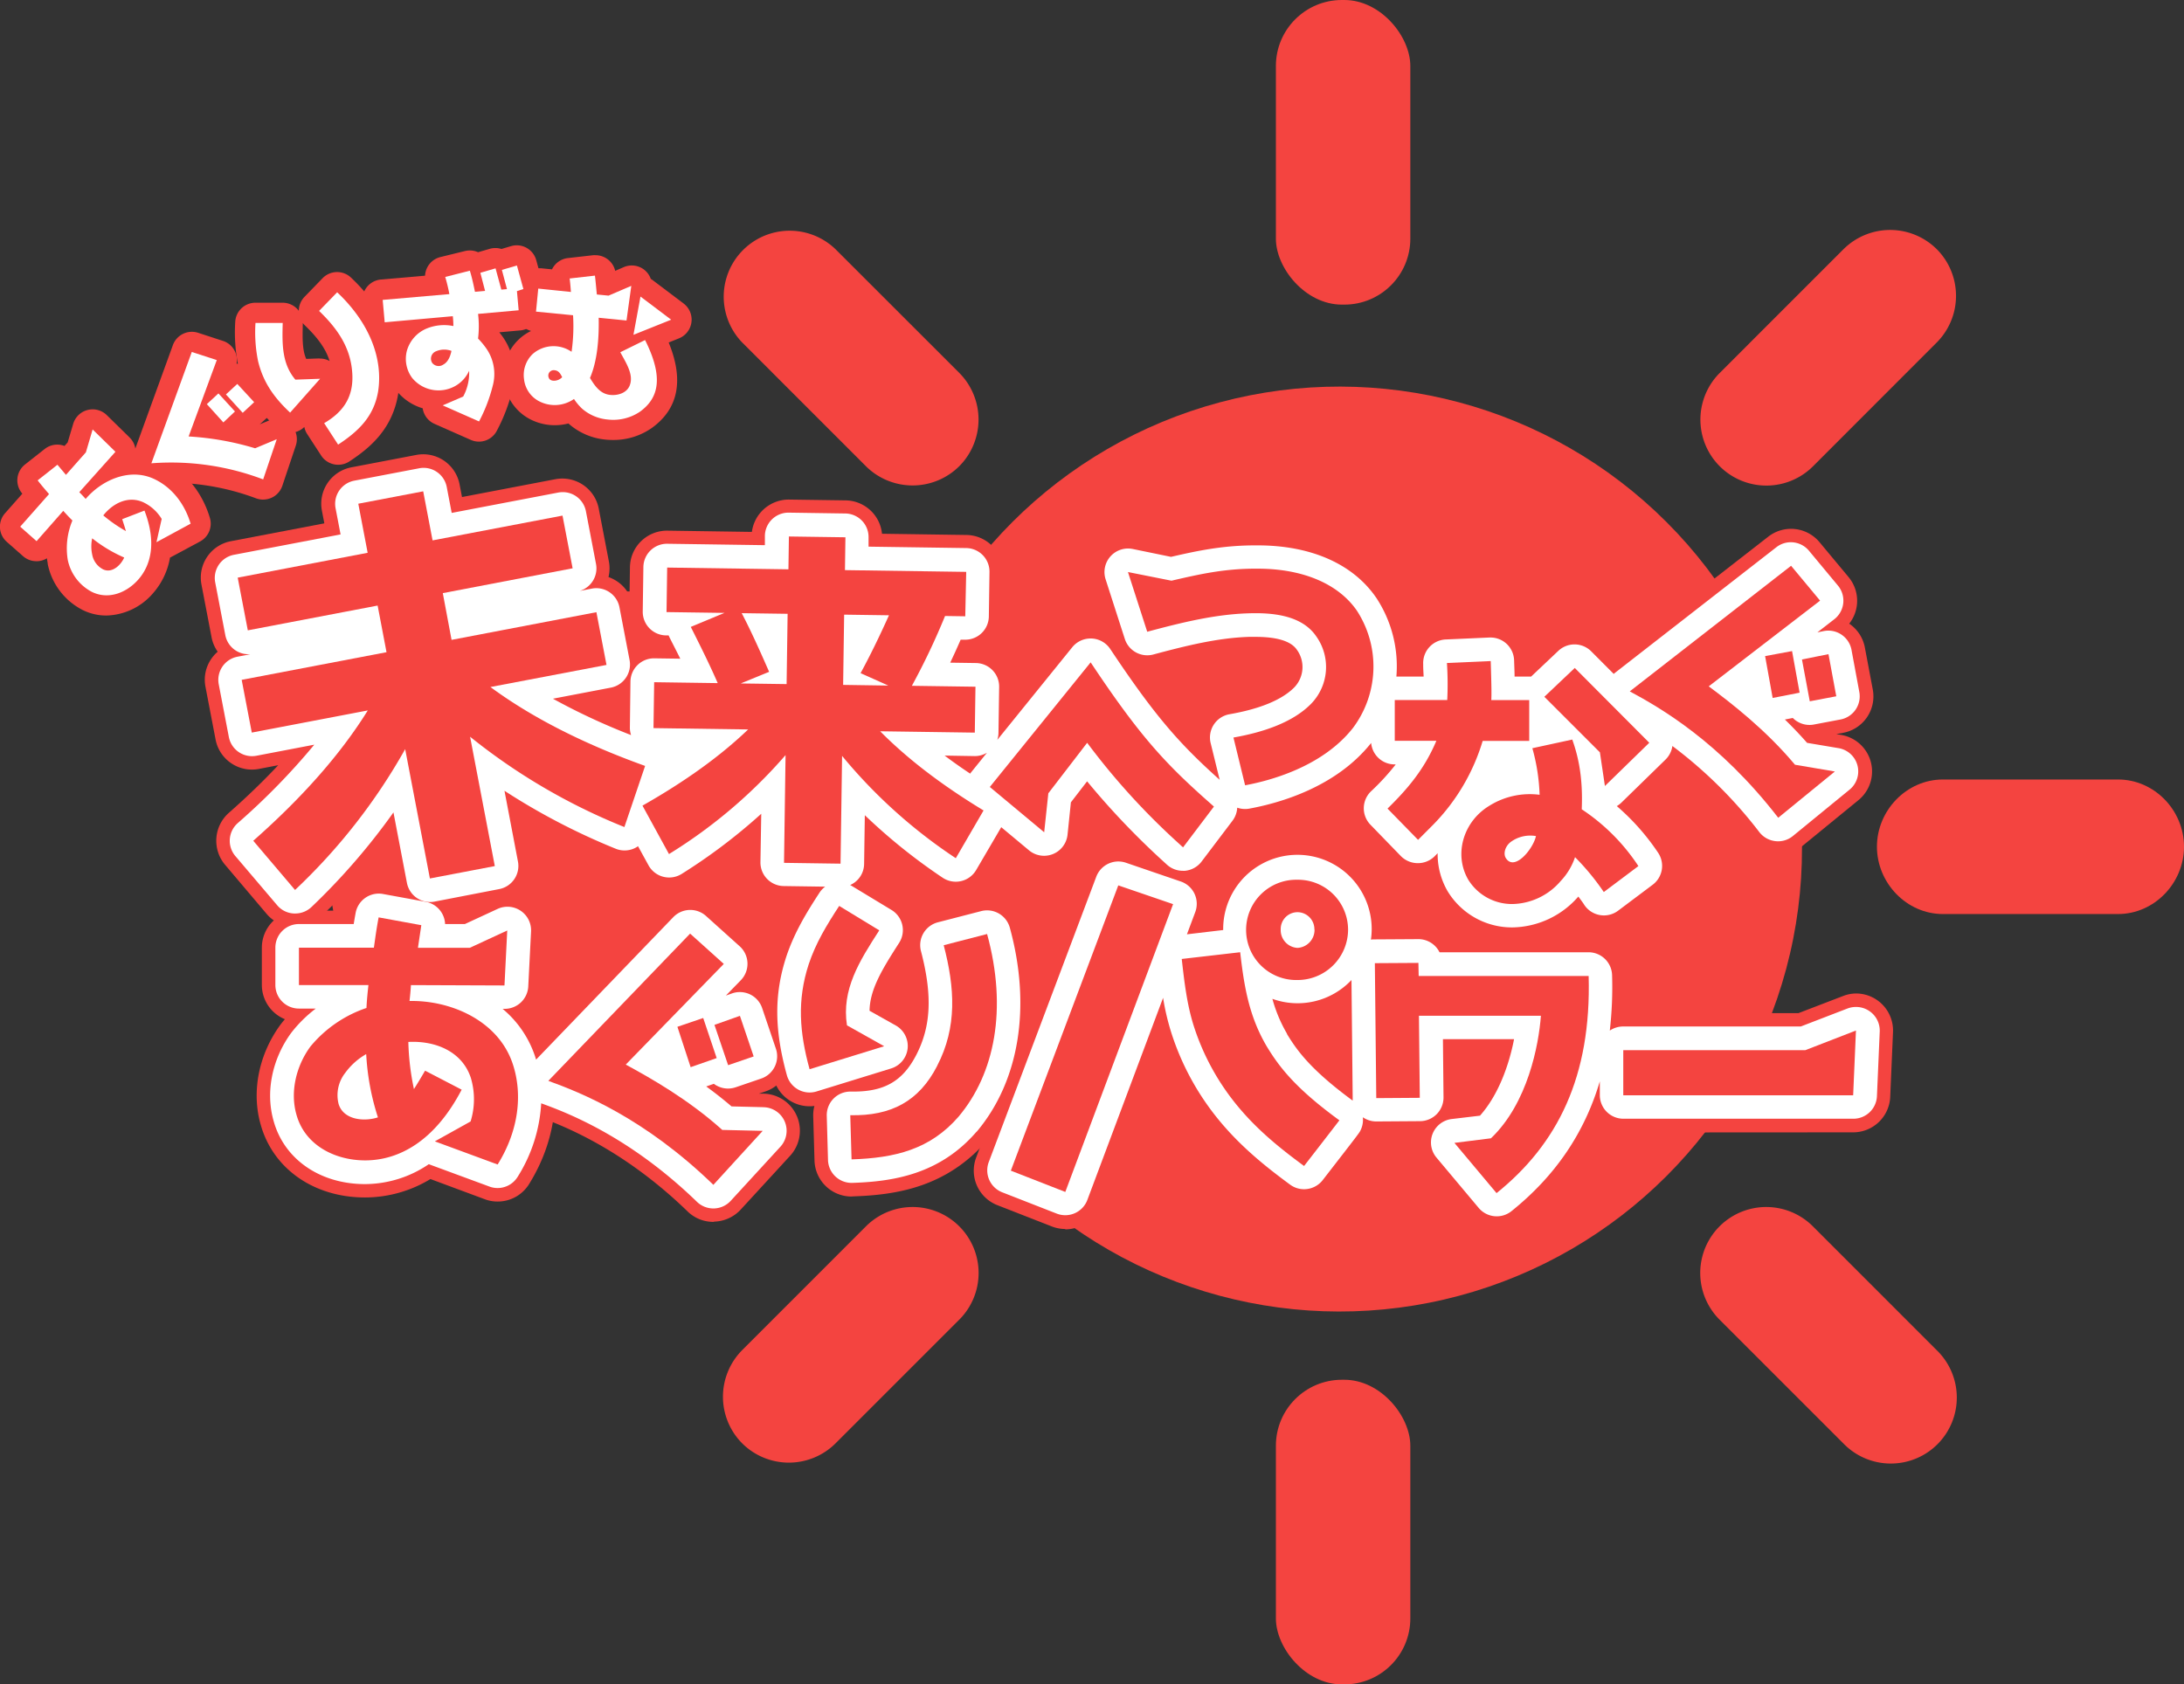
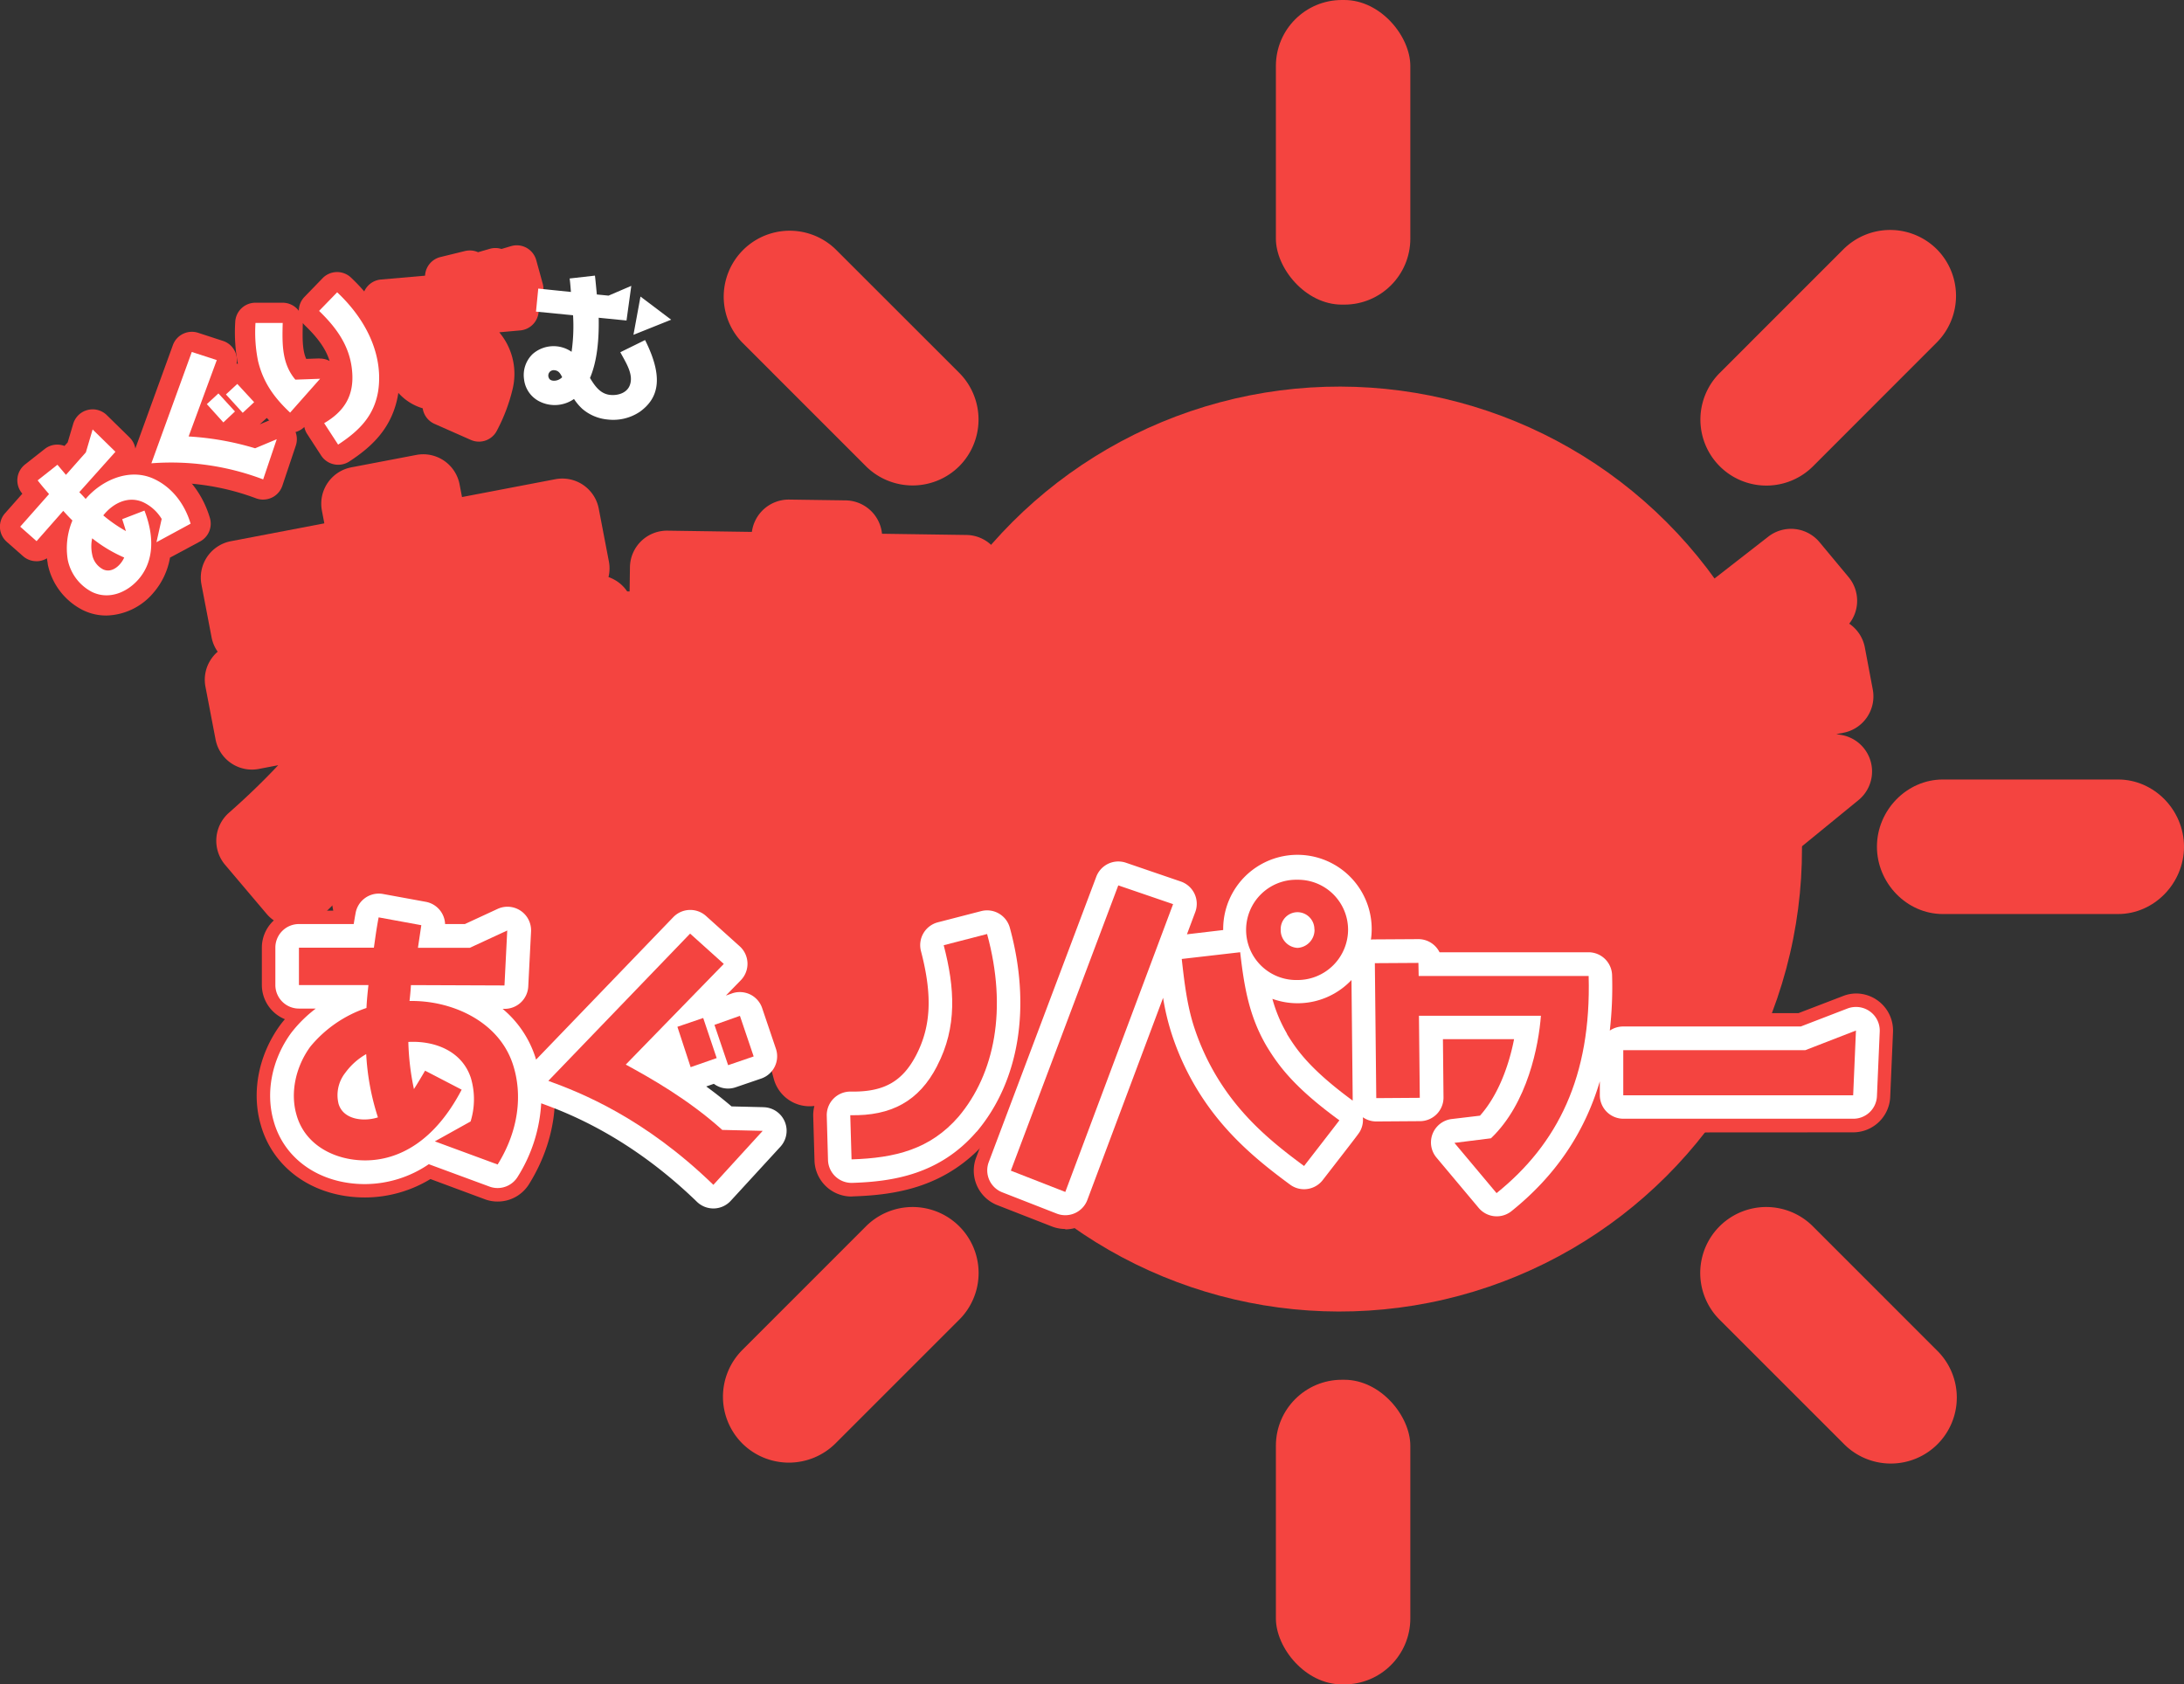
<svg xmlns="http://www.w3.org/2000/svg" viewBox="0 0 648.39 500.16">
  <rect x="0" y="0" width="648.39" height="500.16" fill="#333333" stroke="none" />
  <defs>
    <style>.cls-1{fill:#f44440;}.cls-2{fill:#fff;}</style>
  </defs>
  <g id="レイヤー_2" data-name="レイヤー 2">
    <g id="レイヤー_1-2" data-name="レイヤー 1">
      <polygon class="cls-1" points="81.18 173.94 109.2 326.21 337.33 309.19 368.31 178.55 81.18 173.94" />
      <circle class="cls-1" cx="397.65" cy="252.12" r="137.32" transform="translate(-61.8 355.02) rotate(-45)" />
      <rect class="cls-1" x="378.79" width="39.91" height="90.45" rx="19.59" />
      <rect class="cls-1" x="378.79" y="409.7" width="39.91" height="90.45" rx="19.59" />
      <path class="cls-1" d="M628.81,231.46h-52c-10.77,0-19.58,9.18-19.58,19.95s8.81,20,19.58,20h52c10.77,0,19.58-9.18,19.58-20S639.58,231.46,628.81,231.46Z" />
      <path class="cls-1" d="M238,251.41c0-10.77-8.81-19.95-19.59-19.95h-52c-10.77,0-19.58,9.18-19.58,19.95s8.81,20,19.58,20h52C229.23,271.36,238,262.18,238,251.41Z" />
      <path class="cls-1" d="M575,74a19.64,19.64,0,0,0-27.7,0l-36.74,36.74a19.59,19.59,0,0,0,27.7,27.71L575,101.68A19.64,19.64,0,0,0,575,74Z" />
      <path class="cls-1" d="M220.35,428.59a19.64,19.64,0,0,0,27.7,0l36.74-36.74a19.59,19.59,0,1,0-27.7-27.71l-36.74,36.75A19.64,19.64,0,0,0,220.35,428.59Z" />
      <path class="cls-1" d="M547.25,428.59a19.59,19.59,0,1,0,27.7-27.7l-36.74-36.75a19.59,19.59,0,0,0-27.7,27.71Z" />
      <path class="cls-1" d="M284.79,138.43a19.65,19.65,0,0,0,0-27.71L248.05,74a19.59,19.59,0,0,0-27.7,27.7l36.74,36.75A19.66,19.66,0,0,0,284.79,138.43Z" />
      <path class="cls-1" d="M87.59,275.25H87a11.06,11.06,0,0,1-7.83-3.87L66.8,256.76a11.06,11.06,0,0,1,1.11-15.37c5.35-4.71,10.26-9.45,14.69-14.17l-5.74,1.1a11.27,11.27,0,0,1-2.08.2A11,11,0,0,1,64,219.58l-3-15.65a10.94,10.94,0,0,1,1.7-8.25,11.11,11.11,0,0,1,1.93-2.17,10.85,10.85,0,0,1-1.82-4.28l-3-15.66a11,11,0,0,1,8.74-12.87l27.74-5.3-.72-3.76a11,11,0,0,1,8.73-12.87l19.27-3.68a11.27,11.27,0,0,1,2.08-.2,11,11,0,0,1,10.79,8.94l.72,3.76,27.73-5.3a11.23,11.23,0,0,1,2.07-.19,11,11,0,0,1,10.8,8.94l3,15.65a10.92,10.92,0,0,1-.11,4.66,11.23,11.23,0,0,1,2.59,1.3,10.92,10.92,0,0,1,4.62,7l3,15.65a11,11,0,0,1-8.74,12.87l-5.74,1.1c5.86,2.75,12.17,5.35,18.87,7.76a11,11,0,0,1,6.7,13.87l-6.15,18.15a11,11,0,0,1-14.58,6.66A203.56,203.56,0,0,1,155.4,243l2.3,12.07A11,11,0,0,1,149,268l-19.26,3.68a11.26,11.26,0,0,1-2.08.19,11,11,0,0,1-10.79-8.93l-2.29-12a203.65,203.65,0,0,1-19.33,21.28A11,11,0,0,1,87.59,275.25Z" />
      <path class="cls-1" d="M232.6,267.19A11,11,0,0,1,221.76,256l.08-5.53a174.29,174.29,0,0,1-17.38,12.41,10.92,10.92,0,0,1-5.85,1.69,11.19,11.19,0,0,1-2.77-.35,11.05,11.05,0,0,1-6.88-5.37l-7.87-14.38a11,11,0,0,1,4.22-14.84c1.77-1,3.49-2,5.18-3A11,11,0,0,1,183,216l.2-13.63A11,11,0,0,1,193,191.63a11,11,0,0,1-6.17-10l.19-13.21a11,11,0,0,1,11-10.85l25.2.37a11.05,11.05,0,0,1,10.91-9.6l16.94.24a11,11,0,0,1,10.78,9.91l25,.36A11,11,0,0,1,297.76,170l-.19,13.21a11.05,11.05,0,0,1-6.46,9.86,11,11,0,0,1,9.52,11.06l-.2,13.63a10.94,10.94,0,0,1-3.33,7.73,10.82,10.82,0,0,1-4.45,2.63c1.66,1.07,3.35,2.14,5.09,3.19a11.06,11.06,0,0,1,3.79,15l-8.28,14.14a11.05,11.05,0,0,1-7,5.17,11.37,11.37,0,0,1-2.45.28,11,11,0,0,1-6.14-1.87,178.07,178.07,0,0,1-17-12.95l-.08,5.58a11,11,0,0,1-11,10.84Z" />
      <path class="cls-1" d="M351.19,262.59a11,11,0,0,1-7.44-2.9l-1.62-1.49a239.64,239.64,0,0,1-19.22-19.8l-1.08,1.41-.92,8.5a11,11,0,0,1-18,7.27l-16.14-13.45a11,11,0,0,1-1.51-15.37l29.92-37a11,11,0,0,1,8.56-4.08h.49a11.06,11.06,0,0,1,8.64,4.85l1.51,2.25c12.87,19.15,19.94,26.67,31.87,37.25l1.39,1.23a11,11,0,0,1,1.47,14.87L360,258.23a11.06,11.06,0,0,1-7.79,4.31C351.84,262.57,351.51,262.59,351.19,262.59Z" />
      <path class="cls-1" d="M369.66,244.21A11,11,0,0,1,359,235.83l-3.48-14.16a11,11,0,0,1,8.73-13.45c10.38-1.87,15.05-4.8,17.15-6.92a4.72,4.72,0,0,0,.29-6.1c-.23-.34-1.76-2.07-9-2.07-.62,0-1.24,0-1.85,0-8.88.29-18,2.57-27.43,5.09A11,11,0,0,1,330.12,191l-5.72-17.73A11,11,0,0,1,337,159.12l10.62,2.11c8.31-1.89,15.56-3.32,25.1-3.32h.74c17.07,0,30.7,6.1,38.38,17.16a.47.47,0,0,0,.06.09,41.35,41.35,0,0,1-1.55,47.78c-11.24,14.25-29.08,19.33-38.71,21.09A11,11,0,0,1,369.66,244.21Z" />
      <path class="cls-1" d="M449,279.44a26.38,26.38,0,0,1-22.61-12.7,25.34,25.34,0,0,1-2.71-6.68,11.43,11.43,0,0,1-2.68.32,11.11,11.11,0,0,1-7.89-3.33l-9-9.28a11,11,0,0,1,.22-15.55c1.24-1.21,2.33-2.33,3.32-3.38a11,11,0,0,1-4.5-8.87v-12.1a11,11,0,0,1,11-11h4.49a11,11,0,0,1,10.51-11l13-.58h.49a10.92,10.92,0,0,1,7.48,2.94,11.06,11.06,0,0,1,3.52,7.73c0,.15,0,.29,0,.43l6.38-6a11,11,0,0,1,15.34.23l22.13,22.21a11,11,0,0,1-.12,15.64l-11.33,11a72.59,72.59,0,0,1,9.59,11.63A11,11,0,0,1,493,266l-10.27,7.71a11.07,11.07,0,0,1-6.6,2.2,11.44,11.44,0,0,1-1.93-.17,11.07,11.07,0,0,1-6.17-3.39A29.91,29.91,0,0,1,449,279.44Z" />
      <path class="cls-1" d="M527.92,253.82a10.31,10.31,0,0,1-1.24-.07,11,11,0,0,1-7.46-4.2c-16.9-21.87-34.1-31.09-40.57-34.56a11,11,0,0,1-1.56-18.38L525,159.33A11,11,0,0,1,540.19,161l8.62,10.36a11,11,0,0,1,.19,13.83h0a11,11,0,0,1,4.65,7.11L556,204.78a11,11,0,0,1-8.76,12.81l-2.07.39,1.42.24a11,11,0,0,1,5.15,19.37l-16.82,13.75A11.06,11.06,0,0,1,527.92,253.82Z" />
      <path class="cls-1" d="M147.74,356.78a10.73,10.73,0,0,1-3.8-.68l-16.15-6a37.6,37.6,0,0,1-19.4,5.47c-15.18,0-27.34-8.5-31-21.65-2.79-9.72-.6-20.81,5.87-29.65l.21-.28q.54-.69,1.11-1.35a11,11,0,0,1-6.84-10.18V281.4a11,11,0,0,1,11-11h12.88a11,11,0,0,1,12.8-8.84l12.67,2.32a10.94,10.94,0,0,1,8.17,6.53h1.85l8.9-4.12a11,11,0,0,1,15.61,10.54l-.83,16.33a11,11,0,0,1-4.28,8.16,34.81,34.81,0,0,1,6.14,11.19c4.15,12.46,2.12,26.71-5.58,39.09A10.93,10.93,0,0,1,147.74,356.78Z" />
-       <path class="cls-1" d="M211.79,362.82a10.93,10.93,0,0,1-7.65-3.1c-19.85-19.24-38.19-25.93-45.09-28.44a11,11,0,0,1-4.16-18L197,269.59a11.06,11.06,0,0,1,7.93-3.37,11,11,0,0,1,7.36,2.83l10,9a11,11,0,0,1,2.15,13.66h0a11,11,0,0,1,5.61,6.37l4.08,12.06a11,11,0,0,1-6.85,13.93l-2,.68,1.45,0a11,11,0,0,1,7.85,18.43l-14.69,16a11.1,11.1,0,0,1-7.78,3.56Z" />
      <path class="cls-1" d="M252.81,355.29a11,11,0,0,1-11-10.68l-.38-13.12a11,11,0,0,1,.35-3.09,11.36,11.36,0,0,1-1.44.09,11,11,0,0,1-10.6-8.07c-4-14.34-4-25.55-.13-37.47,2.59-7.81,6.51-14.14,10.31-20a11,11,0,0,1,14.94-3.39l11.9,7.26a11.06,11.06,0,0,1,5,6.78,11,11,0,0,1,5.69-3.59l12.88-3.33a11.15,11.15,0,0,1,2.75-.35,11,11,0,0,1,10.61,8.1c6.77,24.7,2.89,48.09-10.63,64.18l-.11.13c-12,13.8-26.81,16.09-39.75,16.51Zm15.07-54.23a11.24,11.24,0,0,1,3.24,2.76c1.09-5.69.55-12.16-1.59-20.33,0,0,0-.05,0-.07-3.73,5.82-6.35,10.3-7.13,14.56Z" />
      <path class="cls-1" d="M316.26,364.93a11,11,0,0,1-4-.76l-16.17-6.32a11,11,0,0,1-6.29-14.12L321.71,259A11.06,11.06,0,0,1,332,251.9a10.82,10.82,0,0,1,3.56.6l16.27,5.56a11,11,0,0,1,6.74,14.27l-.17.46.93-.11A26,26,0,1,1,385.23,302c-.45,0-.89,0-1.34,0,.49,1,1,2.06,1.62,3.07,2.8,4.63,6.56,9.93,18.62,18.73a11,11,0,0,1,3.36,13.81c-.59,1.18-.59,1.18-11.64,15.42a11,11,0,0,1-15.22,2.11c-7.44-5.48-15.3-11.74-22.27-20.35a83.68,83.68,0,0,1-13.83-24.89l-18,48a11,11,0,0,1-10.3,7.14Z" />
      <path class="cls-1" d="M444.3,365.27a11,11,0,0,1-8.43-3.93l-12.51-14.92A11,11,0,0,1,421,337l-12.45.09a11,11,0,0,1-11-10.89l-.42-40.1a11,11,0,0,1,3.16-7.83A11.09,11.09,0,0,1,408.1,275l13-.08a10.94,10.94,0,0,1,8.4,3.89h42.14a11,11,0,0,1,11,10.7c.87,31.64-9.41,55.63-31.45,73.34A11.07,11.07,0,0,1,444.3,365.27ZM432.51,325.9a11.17,11.17,0,0,1-.22,2.31l5-.61a42.55,42.55,0,0,0,7.13-15h-12Z" />
      <path class="cls-1" d="M481.92,336.27a11,11,0,0,1-11-11V311.84a11,11,0,0,1,11-11h52l13.18-5.06A10.86,10.86,0,0,1,551,295a11,11,0,0,1,11,11.48l-.83,19.22a11,11,0,0,1-11,10.53Z" />
      <path class="cls-2" d="M226.65,328.76l-9.47-.23c-2.49-2.13-5-4.1-7.51-5.92l2.26-.79a6.21,6.21,0,0,0,1.13.69,6.93,6.93,0,0,0,3.08.72,7.07,7.07,0,0,0,2.27-.38l7.58-2.59a7,7,0,0,0,4.36-8.87l-4.08-12.05a7,7,0,0,0-3.57-4.06,7.1,7.1,0,0,0-3.06-.7,7,7,0,0,0-2.33.4l-1.81.64,4.43-4.55a7,7,0,0,0-.32-10.08l-10-9a7,7,0,0,0-9.73.35l-40.73,42.3c-.09-.3-.18-.61-.28-.91a31.22,31.22,0,0,0-9.65-14.17h.61a7,7,0,0,0,7-6.64l.83-16.33a7,7,0,0,0-3.08-6.15,7,7,0,0,0-6.86-.55l-9.7,4.49h-5.88a7,7,0,0,0-5.74-6.6l-12.67-2.32a6.91,6.91,0,0,0-1.27-.12,7,7,0,0,0-6.88,5.74c-.23,1.25-.41,2.32-.57,3.3H88.75a7,7,0,0,0-7,7v11.1a7,7,0,0,0,7,7h5a39,39,0,0,0-7.13,7l-.14.18c-5.75,7.85-7.7,17.68-5.24,26.22,3.15,11.38,13.8,18.72,27.13,18.72a33.81,33.81,0,0,0,18.93-5.91l18,6.64a6.85,6.85,0,0,0,2.42.44,7,7,0,0,0,5.95-3.31,45.67,45.67,0,0,0,7-21.85c7.34,2.67,26,9.64,46.21,29.22a7,7,0,0,0,4.87,2H212A7,7,0,0,0,217,356.5l14.69-16a7,7,0,0,0-5-11.73Z" />
-       <path class="cls-2" d="M269.46,311.34a7,7,0,0,0-3.54-6.85l-7.77-4.36c.12-6.26,3.53-12,8.77-20.14a7,7,0,0,0-2.23-9.78L252.78,263c-.12-.08-.26-.13-.39-.2a6.93,6.93,0,0,0,4.15-6.28l.21-14.46a169.79,169.79,0,0,0,23.1,18.56,7,7,0,0,0,3.91,1.19,6.92,6.92,0,0,0,1.56-.18,7,7,0,0,0,4.48-3.28l7.45-12.73,8.24,6.87a7,7,0,0,0,11.44-4.62l1-9.63,4.81-6.24a229,229,0,0,0,22.05,23.24l1.62,1.48a7,7,0,0,0,4.74,1.85l.63,0a7,7,0,0,0,4.95-2.75l9.17-12.11a7,7,0,0,0,1.41-3.88,7.13,7.13,0,0,0,2.31.39,6.88,6.88,0,0,0,1.27-.11c9.06-1.66,25.78-6.39,36.18-19.5a7,7,0,0,0,7,6.37h.3A70.67,70.67,0,0,1,407,235a7,7,0,0,0-.13,9.9l9,9.28a7.06,7.06,0,0,0,5,2.12h0a7,7,0,0,0,5-2l.94-.95a21.9,21.9,0,0,0,3,11.35A22.34,22.34,0,0,0,449,275.38a26.42,26.42,0,0,0,19.58-9.16c.87,1.16,1.49,2,1.72,2.4a7,7,0,0,0,4.65,3.09,7.3,7.3,0,0,0,1.23.11,7,7,0,0,0,4.2-1.4l10.27-7.71a7,7,0,0,0,1.64-9.46A68.42,68.42,0,0,0,480,239.36a7.53,7.53,0,0,0,1.33-1l13.17-12.85a7,7,0,0,0,2-4,132.83,132.83,0,0,1,25.82,25.58,7,7,0,0,0,4.74,2.67,6.91,6.91,0,0,0,5.23-1.53l16.82-13.76a7,7,0,0,0-3.28-12.32l-9.34-1.57c-2.16-2.46-4.38-4.78-6.59-6.93l2.35-.46a7,7,0,0,0,5,2.07,6.37,6.37,0,0,0,1.3-.13l7.87-1.49a7,7,0,0,0,5.58-8.15l-2.32-12.51a7,7,0,0,0-8.25-5.59l-1.88.38,5-3.88a7,7,0,0,0,1.11-10l-8.61-10.36a7,7,0,0,0-5.39-2.52,6.92,6.92,0,0,0-4.29,1.48l-47.89,37.28c-.14.11-.26.23-.39.34l-6.68-6.7a7,7,0,0,0-9.77-.15l-8.08,7.64c-.2,0-.41,0-.61,0h-4.3c0-1.31-.08-2.88-.14-4.81a7,7,0,0,0-7-6.79h-.31l-13,.58a7,7,0,0,0-6.68,7.29l0,.36c0,1.17.09,2.29.13,3.36h-8.09a36.91,36.91,0,0,0-6-23.43l-.06-.08c-6.91-10-19.39-15.44-35.1-15.44h-.74c-9.72,0-17.23,1.62-25,3.41L336.23,163a7,7,0,0,0-8,9l5.71,17.73a7,7,0,0,0,6.66,4.85,6.75,6.75,0,0,0,1.82-.24c9.63-2.58,19-4.92,28.34-5.23.65,0,1.31,0,2,0,6.42,0,10.55,1.29,12.27,3.84a8.72,8.72,0,0,1-.76,11.14c-3.64,3.69-10.13,6.4-19.29,8a7,7,0,0,0-5.56,8.55l2.68,10.91c-11.29-10.12-18.44-17.95-31-36.62l-1.51-2.25a7,7,0,0,0-5.5-3.09h-.31a7,7,0,0,0-5.45,2.6L296.08,219.7a6.94,6.94,0,0,0,.35-2.09l.2-13.63a7,7,0,0,0-6.9-7.1l-7.63-.11q1.56-3.28,3.1-6.82l1.37,0a7,7,0,0,0,7-6.9l.19-13.21a7,7,0,0,0-6.9-7.1l-29-.42,0-2.75a7,7,0,0,0-6.9-7.1l-16.88-.25a7,7,0,0,0-7,6.9l0,2.76-29.07-.42a7,7,0,0,0-7,6.9l-.19,13.21a7,7,0,0,0,6.9,7.1h.78c.08.2.17.39.26.58,1,2,2.1,4.11,3.2,6.34l-7.79-.11a7,7,0,0,0-7,6.9L187,216a7.1,7.1,0,0,0,.35,2.27,192,192,0,0,1-23.19-10.8l17.19-3.29a7,7,0,0,0,5.56-8.19l-3-15.65a7,7,0,0,0-6.87-5.69,6.56,6.56,0,0,0-1.32.13l-3.61.69a7,7,0,0,0,4.84-8l-3-15.66a7,7,0,0,0-6.87-5.68,7.37,7.37,0,0,0-1.32.12l-31.66,6.05-1.47-7.69a7,7,0,0,0-6.87-5.69,6.64,6.64,0,0,0-1.32.13l-19.27,3.68A7,7,0,0,0,99.64,151l1.47,7.69-31.66,6.05a7,7,0,0,0-5.56,8.19l3,15.66a7,7,0,0,0,6.87,5.68l.58,0-3.84.73a7,7,0,0,0-5.56,8.19l3,15.65a7,7,0,0,0,6.86,5.69,7.56,7.56,0,0,0,1.33-.12l17.18-3.29a201.21,201.21,0,0,1-22.73,23.29,7,7,0,0,0-.71,9.78l12.41,14.6a6.91,6.91,0,0,0,5,2.46h.36a7,7,0,0,0,4.85-1.94,194.32,194.32,0,0,0,24.32-28.08l4,20.93a7,7,0,0,0,6.86,5.69,6.73,6.73,0,0,0,1.33-.13L148.21,264a7,7,0,0,0,5.56-8.19l-4-21a195.57,195.57,0,0,0,33,17.2,7,7,0,0,0,5.56-.11,6.88,6.88,0,0,0,1.09-.63l3.1,5.65a7,7,0,0,0,9.87,2.57A169.11,169.11,0,0,0,226,241.64L225.76,256a7,7,0,0,0,6.9,7.1l12.33.18a6.73,6.73,0,0,0-1.71,1.81c-3.65,5.6-7.42,11.68-9.85,19-3.62,11.13-3.56,21.64.18,35.18a7,7,0,0,0,8.81,4.82l22.14-6.83A7,7,0,0,0,269.46,311.34Zm20-86.83a7,7,0,0,0,3.55-1l-4.59,5.68a6.55,6.55,0,0,0-.39.53q-4-2.66-7.59-5.36Z" />
      <path class="cls-2" d="M299.8,275.47a7,7,0,0,0-8.5-4.93l-12.88,3.33a7,7,0,0,0-5,8.55c3.43,13.1,3,22.32-1.4,30.84-4,7.72-9.37,10.87-18.65,10.87h-.92a7,7,0,0,0-7,7.2l.37,13.12a7,7,0,0,0,7,6.79H253c12.08-.39,25.91-2.49,36.86-15.13L290,336C302.63,321,306.22,298.88,299.8,275.47Z" />
      <path class="cls-2" d="M555.1,300.3A7,7,0,0,0,551,299a7.11,7.11,0,0,0-2.52.46l-13.86,5.34H481.92a7,7,0,0,0-4,1.22,114.49,114.49,0,0,0,.68-16.46,7,7,0,0,0-7-6.8H427.37a7,7,0,0,0-6.27-3.9l-13,.08A8.79,8.79,0,0,0,407,279a21.55,21.55,0,0,0,.23-3.13,22,22,0,0,0-44.09,0v.29l-10.76,1.27,2.47-6.6a7,7,0,0,0-4.29-9.08l-16.28-5.57a7.15,7.15,0,0,0-2.26-.38,7,7,0,0,0-6.56,4.54l-31.91,84.7a7,7,0,0,0,4,9l16.17,6.32a7,7,0,0,0,9.1-4.07l22.48-60a71.59,71.59,0,0,0,2.4,10.23,78.21,78.21,0,0,0,13.77,25.58c6.69,8.27,14.3,14.33,21.54,19.66a6.93,6.93,0,0,0,4.14,1.36,7,7,0,0,0,5.54-2.71c10.8-13.93,10.8-13.93,11.22-14.76a7,7,0,0,0,.69-3.9,7,7,0,0,0,4,1.25l13-.09a7,7,0,0,0,6.95-7.07l-.17-17.28h21.12c-1.56,8-4.77,16.71-10.12,22.72l-8.4,1a7,7,0,0,0-4.52,11.44l12.51,14.92a7,7,0,0,0,9.75,1c13-10.43,21.68-23.19,26.24-38.56v4.11a7,7,0,0,0,7,7h68.27a7,7,0,0,0,7-6.7l.83-19.22A7,7,0,0,0,555.1,300.3Zm-173,6.66a42.57,42.57,0,0,1-4.35-10.37A22,22,0,0,0,401.23,291l.36,35.13c0,.23,0,.46,0,.68C389.08,317.62,385.06,311.93,382.06,307Z" />
      <path class="cls-1" d="M109.15,164.14l-2.78-14.57,19.27-3.68,2.78,14.57L167,153.1l3,15.65-38.54,7.37L134.06,190l43-8.22,3,15.66L145.6,204c12.21,9,27.56,16.83,45.92,23.43l-6.15,18.15a180,180,0,0,1-45.81-26.82l7.34,38.41-19.27,3.68-7.34-38.41a175,175,0,0,1-32.7,41.82l-12.4-14.61c14.63-12.9,26-25.81,34-38.7l-34.44,6.58-3-15.66,43-8.21-2.64-13.85-38.54,7.36-3-15.65Z" />
      <path class="cls-1" d="M283.76,254.83A153.48,153.48,0,0,1,250,224.45l-.46,32-16.78-.24.46-32a149.48,149.48,0,0,1-34.61,29.39l-7.87-14.38c12.8-7.26,23.18-14.77,31.37-22.62l-28.1-.4.2-13.63,18.87.27c-2.54-5.81-5.29-11.3-8-16.69l10-4.16-17.2-.24.19-13.22,36,.52.14-9.75,16.78.24-.14,9.75,36,.52L286.57,183l-6-.09a206.48,206.48,0,0,1-9.85,20.73l18.88.27-.2,13.63-28.1-.4c8,8.08,18.12,15.88,30.7,23.51Zm-55.42-55.34-8.44,3.45,13.63.19.3-20.87-13.63-.19C222.75,186.93,225.39,192.74,228.34,199.49Zm27.15.39q4-7.33,8.43-17.18l-13.31-.19-.3,20.86,13.42.2Z" />
      <path class="cls-1" d="M349.57,250.1a207.61,207.61,0,0,1-26.81-29.54l-11.53,15L310,247.13l-16.14-13.45,29.93-37,1.51,2.25c13.55,20.15,21,28.1,33.71,39.34l1.38,1.23-9.17,12.12Z" />
      <path class="cls-1" d="M389.22,209a15.66,15.66,0,0,0,1.58-20c-4.31-6.38-13.09-7.13-20.3-6.88-10,.33-19.72,2.74-29.91,5.47l-5.72-17.73,12.92,2.57c8.29-1.91,15.75-3.65,25.61-3.57,13.09,0,23.78,4.31,29.41,12.43a30.41,30.41,0,0,1-1.16,34.89c-9.28,11.76-25.19,15.74-32,17L366.19,219C374.47,217.55,383.59,214.73,389.22,209Z" />
      <path class="cls-1" d="M411.93,240.1c6-5.88,10.93-11.68,14.5-20.13H414.08v-12.1h15.58a97.06,97.06,0,0,0-.09-11l13-.58c.25,8.2.25,9.86.17,11.6H454V220H440.18a60.08,60.08,0,0,1-14.67,24.86L421,249.38Zm74.48,17.07-10.27,7.71a71.91,71.91,0,0,0-8.54-10.36,19.11,19.11,0,0,1-4.3,7.13A19.32,19.32,0,0,1,449,268.44a15.26,15.26,0,0,1-13.09-7.21c-4.39-7.54-1.49-17.32,6.3-22A22.66,22.66,0,0,1,457.08,236a57.79,57.79,0,0,0-2.15-13.83l11.85-2.57c1.65,4.64,3.23,10.93,2.81,20.71A59.09,59.09,0,0,1,486.41,257.17ZM448.8,249.8c-2,1.32-2.57,3.73-1.74,5,2.56,4.06,8.12-2.73,8.94-6.54A9.83,9.83,0,0,0,448.8,249.8Zm18.72-51.46,22.12,22.21-13.17,12.84-1.49-10-16.49-16.49Z" />
      <path class="cls-1" d="M527.92,242.82c-17.48-22.61-35-32.64-44.07-37.53L531.74,168l8.61,10.35L507.29,203.8c6.55,4.89,16.82,12.76,25.61,23.28l11.84,2Zm-3.89-48,8-1.49,2.24,12.35-8,1.57Zm10.94,1,7.87-1.58,2.32,12.51-7.87,1.49Z" />
      <path class="cls-1" d="M147.74,345.78l-18.64-6.87L139.71,333a22.22,22.22,0,0,0,.08-12.92c-2.57-7.87-10.52-11.11-18.56-10.69a76,76,0,0,0,1.66,14c1.16-1.82,2.15-3.48,3.31-5.47l10.86,5.64c-8,15.33-18.65,21-28.67,21-8.7,0-17.82-4.31-20.38-13.59-1.91-6.62-.17-14.33,4.14-20.21A36.87,36.87,0,0,1,108.8,299.3c.09-2.15.33-4.47.58-6.79H88.75V281.4H111c.41-2.81.66-5,1.41-9l12.67,2.32-1,6.71h15.41l11.1-5.13-.82,16.32L122,292.51c-.09,1.65-.25,3.23-.42,4.72,12.1-.25,26.35,5.72,30.66,18.72C155.28,325.15,153.88,335.92,147.74,345.78Zm-35.54-14A73.18,73.18,0,0,1,108.72,313a19.74,19.74,0,0,0-6.21,5.55,10.71,10.71,0,0,0-2,9.2C101.93,332.61,108.22,333.11,112.2,331.78Z" />
      <path class="cls-1" d="M211.79,351.82c-20.52-19.9-39.25-27.34-49-30.88l42.09-43.72,10,9-29.1,29.89c7.17,3.91,18.46,10.23,28.65,19.4l12,.28Zm-10.68-46.93,7.66-2.61,4,11.9-7.73,2.7Zm11-.57,7.56-2.68,4.08,12.05-7.58,2.6Z" />
      <path class="cls-1" d="M240.35,317.49c-3-10.93-3.74-20.47-.27-31.14,2.1-6.32,5.31-11.6,9.06-17.35l11.9,7.25c-5.92,9.15-11.24,17.6-9.59,28.21l11.05,6.2Zm37.87-1c6-11.53,5.25-23.2,1.95-35.82l12.88-3.33c6.11,22.32,2.24,41.5-8.44,54.2-8.44,9.75-18.84,12.31-31.8,12.72l-.38-13.12C264.56,331.41,272.84,327,278.22,316.52Z" />
      <path class="cls-1" d="M332,262.9l16.27,5.57-32,85.46-16.17-6.32Zm55.15,83.32c-7.72-5.68-14.35-11.14-20.24-18.42a71.47,71.47,0,0,1-12.53-23.24c-2-6.32-2.79-13.07-3.54-19.81l17.35-2c1.18,10.39,2.68,19.06,7.82,27.85,3.75,6.21,8.56,12.53,21.63,22.06C397.54,332.83,387.16,346.22,387.16,346.22ZM400.22,276a15,15,0,0,1-15,15,14.89,14.89,0,1,1,0-29.77A14.86,14.86,0,0,1,400.22,276Zm-10,0a5.05,5.05,0,0,0-5-5.14,5,5,0,0,0-5,5.14,5.27,5.27,0,0,0,5,5.46A5.34,5.34,0,0,0,390.26,276Z" />
      <path class="cls-1" d="M442.64,338c10.94-10.44,14.17-27.68,14.83-36.38H421.26l.25,24.36-12.92.09L408.17,286l12.93-.08.08,3.89h50.46c.83,29.83-9.2,49.88-27.34,64.47l-12.51-14.92Z" />
      <path class="cls-1" d="M535.94,311.84,551,306l-.83,19.23H481.92V311.84Z" />
      <path class="cls-1" d="M31.58,182.77a15.69,15.69,0,0,1-7-1.62,19.71,19.71,0,0,1-10.41-13.67,1.29,1.29,0,0,1,0-.19c-.09-.51-.17-1-.23-1.52a5.94,5.94,0,0,1-2.75.87h-.37a6,6,0,0,1-4-1.51L2,160.88a6,6,0,0,1-.51-8.47l5.14-5.82-.2-.25a6,6,0,0,1,1-8.42l5.87-4.62a6,6,0,0,1,5.85-.88l.94-1.06,1.65-5.53A6,6,0,0,1,26,121.74a5.93,5.93,0,0,1,1.5-.19,6,6,0,0,1,4.2,1.71l6.76,6.63a6,6,0,0,1,1.75,5.1,19.76,19.76,0,0,1,7.48,1.6c6.9,2.93,12.23,9.2,14.62,17.19a6,6,0,0,1-2.91,7l-8.93,4.8a21.53,21.53,0,0,1-5,10.53,18.83,18.83,0,0,1-13.89,6.66Z" />
      <path class="cls-1" d="M78.13,148.35a6.12,6.12,0,0,1-2.06-.36A72.92,72.92,0,0,0,51,143.34c-2.23,0-4.09.11-5.62.21l-.42,0a6,6,0,0,1-5.64-8l12-33.06a6,6,0,0,1,7.5-3.67l7.42,2.42A6,6,0,0,1,70.24,108h.41a6,6,0,0,1,4.21,1.92l5,5.42a6,6,0,0,1-.32,8.46L77.12,126l2.7-1.12a5.82,5.82,0,0,1,2.31-.47,6,6,0,0,1,5.69,7.91l-4,11.93a6,6,0,0,1-5.69,4.09Z" />
      <path class="cls-1" d="M100.38,138a5.81,5.81,0,0,1-1.24-.13,6,6,0,0,1-3.79-2.6l-4.14-6.37a5.75,5.75,0,0,1-.86-2.12,6,6,0,0,1-3.94,1.72h-.28A6,6,0,0,1,82,126.9c-6.15-5.77-9.62-11.41-11.26-18.31a49.11,49.11,0,0,1-.91-12.88,6,6,0,0,1,6-5.82h8.08a6,6,0,0,1,4.3,1.81,5.57,5.57,0,0,1,.5.59,6,6,0,0,1,1.7-4.15l5.36-5.53a6,6,0,0,1,8.43-.19c10.7,10.09,15.8,22.71,14,34.63-1.74,10.38-8.32,15.93-14.53,20A6,6,0,0,1,100.38,138ZM95,106.47a5.94,5.94,0,0,1,2.85.72c-1.08-3.5-3.38-6.76-7.31-10.55a5.41,5.41,0,0,1-.64-.72V96c-.13,4.61-.14,7.95,1,10.57l3.91-.14Z" />
      <path class="cls-1" d="M142.22,131.14a6,6,0,0,1-2.43-.51L129,125.86a6,6,0,0,1-3.51-4.62,15.65,15.65,0,0,1-7.83-5.3,15.49,15.49,0,0,1-2.7-13.17,11.59,11.59,0,0,1,.33-1.15l-.52,0-.54,0a6,6,0,0,1-6-5.47l-.59-6.64a6,6,0,0,1,5.45-6.51l13.1-1.14a6,6,0,0,1,4.51-5.52L138,74.55a6.24,6.24,0,0,1,1.48-.18,6,6,0,0,1,2.45.52l3.46-1a6.05,6.05,0,0,1,1.69-.24,5.77,5.77,0,0,1,1.79.28l2.85-.84a5.72,5.72,0,0,1,1.69-.25,6,6,0,0,1,5.79,4.41l1.93,7a6,6,0,0,1-1.38,5.66l.15,1.69a6,6,0,0,1-5.44,6.51l-6.23.56c.24.3.47.59.69.89a19.16,19.16,0,0,1,3.28,15.9,51.94,51.94,0,0,1-4.62,12.29A6,6,0,0,1,142.22,131.14Z" />
-       <path class="cls-1" d="M181.91,130.64a20.69,20.69,0,0,1-2.08-.1,19.3,19.3,0,0,1-11-4.73l-.07-.07a16.46,16.46,0,0,1-4.07.52,15.92,15.92,0,0,1-6.81-1.53l-.12-.06a14.44,14.44,0,0,1-8.09-11.4,14.39,14.39,0,0,1,8-15,6,6,0,0,1-4.39-6.37l.67-6.83a6,6,0,0,1,6-5.42q.3,0,.6,0l3.33.33a6.06,6.06,0,0,1,.67-1.08,6,6,0,0,1,4.05-2.27l7.52-.85a5.07,5.07,0,0,1,.68,0,6,6,0,0,1,5.84,4.64l2.57-1.11a6,6,0,0,1,6,.75,6,6,0,0,1,2,2.76,4.31,4.31,0,0,1,.63.42l9.11,6.88a6,6,0,0,1-1.38,10.35l-3.05,1.23c4.58,11.16,2.9,19.69-5,25.37A19.76,19.76,0,0,1,181.91,130.64Z" />
      <path class="cls-2" d="M56.59,155.5,46.45,161,48,154.09a12.81,12.81,0,0,0-5.57-5c-4.41-1.91-8.86.3-11.77,3.95a44.11,44.11,0,0,0,6.72,4.66c-.35-1.21-.69-2.27-1.1-3.54l6.61-2.55c3.6,9.34,2,16.17-1.87,20.52-3.34,3.78-8.71,6.08-13.73,3.63a13.86,13.86,0,0,1-7.18-9.56,21.36,21.36,0,0,1,1.39-11.65c-.9-.86-1.81-1.86-2.72-2.86l-7.92,9L6,156.39l8.56-9.68c-1.07-1.26-1.91-2.19-3.38-4.07L17.05,138l2.53,3,5.92-6.69,2-6.79,6.77,6.63-10.73,12c.69.67,1.31,1.35,1.89,2,4.54-5.34,12.6-9.24,19.9-6.12C50.53,144.3,54.66,149.05,56.59,155.5ZM36.87,165.55a42.37,42.37,0,0,1-9.5-5.71,11.4,11.4,0,0,0,0,4.83,6.19,6.19,0,0,0,3.23,4.39C33.28,170.33,35.91,167.78,36.87,165.55Z" />
      <path class="cls-2" d="M78.13,142.35a76.88,76.88,0,0,0-33.19-4.78l12-33.06,7.42,2.41L56,129.6a85.41,85.41,0,0,1,19.74,3.51l6.42-2.69ZM61.41,120l3.44-3.18,4.91,5.36-3.45,3.25Zm5.67-2.88L70.45,114l5,5.42-3.39,3.16Z" />
      <path class="cls-2" d="M86.13,122.52c-4.79-4.49-8-9-9.52-15.32a42.91,42.91,0,0,1-.76-11.31h8.08c-.17,6.31-.26,12.09,3.76,16.84l7.34-.26Zm18.44-11.9c-.52-7.5-4.4-13.05-9.84-18.3l5.37-5.53c9.75,9.19,13.62,19.85,12.17,29.35-1.23,7.37-5.61,11.77-11.89,15.88l-4.14-6.37C102.3,122.11,105.07,117.43,104.57,110.62Z" />
-       <path class="cls-2" d="M144.1,103.09a13.28,13.28,0,0,1,2.26,11.17,47.13,47.13,0,0,1-4.14,10.88l-10.79-4.77,6.08-2.62a14.8,14.8,0,0,0,1.77-7.67,9.78,9.78,0,0,1-4.17,4.56,10.12,10.12,0,0,1-12.75-2.42,9.52,9.52,0,0,1-1.58-8,10.12,10.12,0,0,1,5.82-6.64,13.63,13.63,0,0,1,8-.76,28.21,28.21,0,0,0-.17-2.93l-20.22,1.81-.6-6.65,19.8-1.72a49.34,49.34,0,0,0-1.23-5.09l7.31-1.86c.68,2.2,1.1,4.24,1.52,6.27l3-.27L142.61,81l4.51-1.32L148.84,86l1.67-.15L149,80.15l4.46-1.32,1.93,7-1.92.61.51,5.69-12.05,1.08a30.9,30.9,0,0,1,0,7.32A23.12,23.12,0,0,1,144.1,103.09Zm-14.63,1.21a2.34,2.34,0,0,0-1.14,3.48,2.43,2.43,0,0,0,3.27.48c1.2-.64,2-2,2.43-4.07A6.16,6.16,0,0,0,129.47,104.3Z" />
      <path class="cls-2" d="M180.42,124.57a13.38,13.38,0,0,1-7.59-3.21,15.54,15.54,0,0,1-2.42-2.89,10,10,0,0,1-10,.85,8.39,8.39,0,0,1-4.83-6.7,8.66,8.66,0,0,1,2.57-7.51,9.41,9.41,0,0,1,11.54-.65,53.73,53.73,0,0,0,.44-10.85l-11-1.08.67-6.84,9.7,1c-.09-1.07-.19-2.52-.38-4l7.51-.85c.21,1.76.39,3.85.56,5.6l3.48.34,6.75-2.9L186,95.17l-8.26-.82c.13,6.48-.46,12.93-2.58,17.88,1.45,2.41,3,4.59,5.73,5,2.33.33,5.16-.45,6.06-2.77,1.29-3.25-1.2-6.87-2.79-9.87l7.35-3.62c5.36,10.7,4.35,17.07-1.57,21.31A14.16,14.16,0,0,1,180.42,124.57ZM166.9,112c-.56-1.12-1.06-1.94-2.25-2.06a1.6,1.6,0,0,0-1.72,2.25c.42,1.15,2.26,1,3.19.41A3.13,3.13,0,0,0,166.9,112Zm32.36-17.07-9.11-6.87-2.09,11.36Z" />
    </g>
  </g>
</svg>